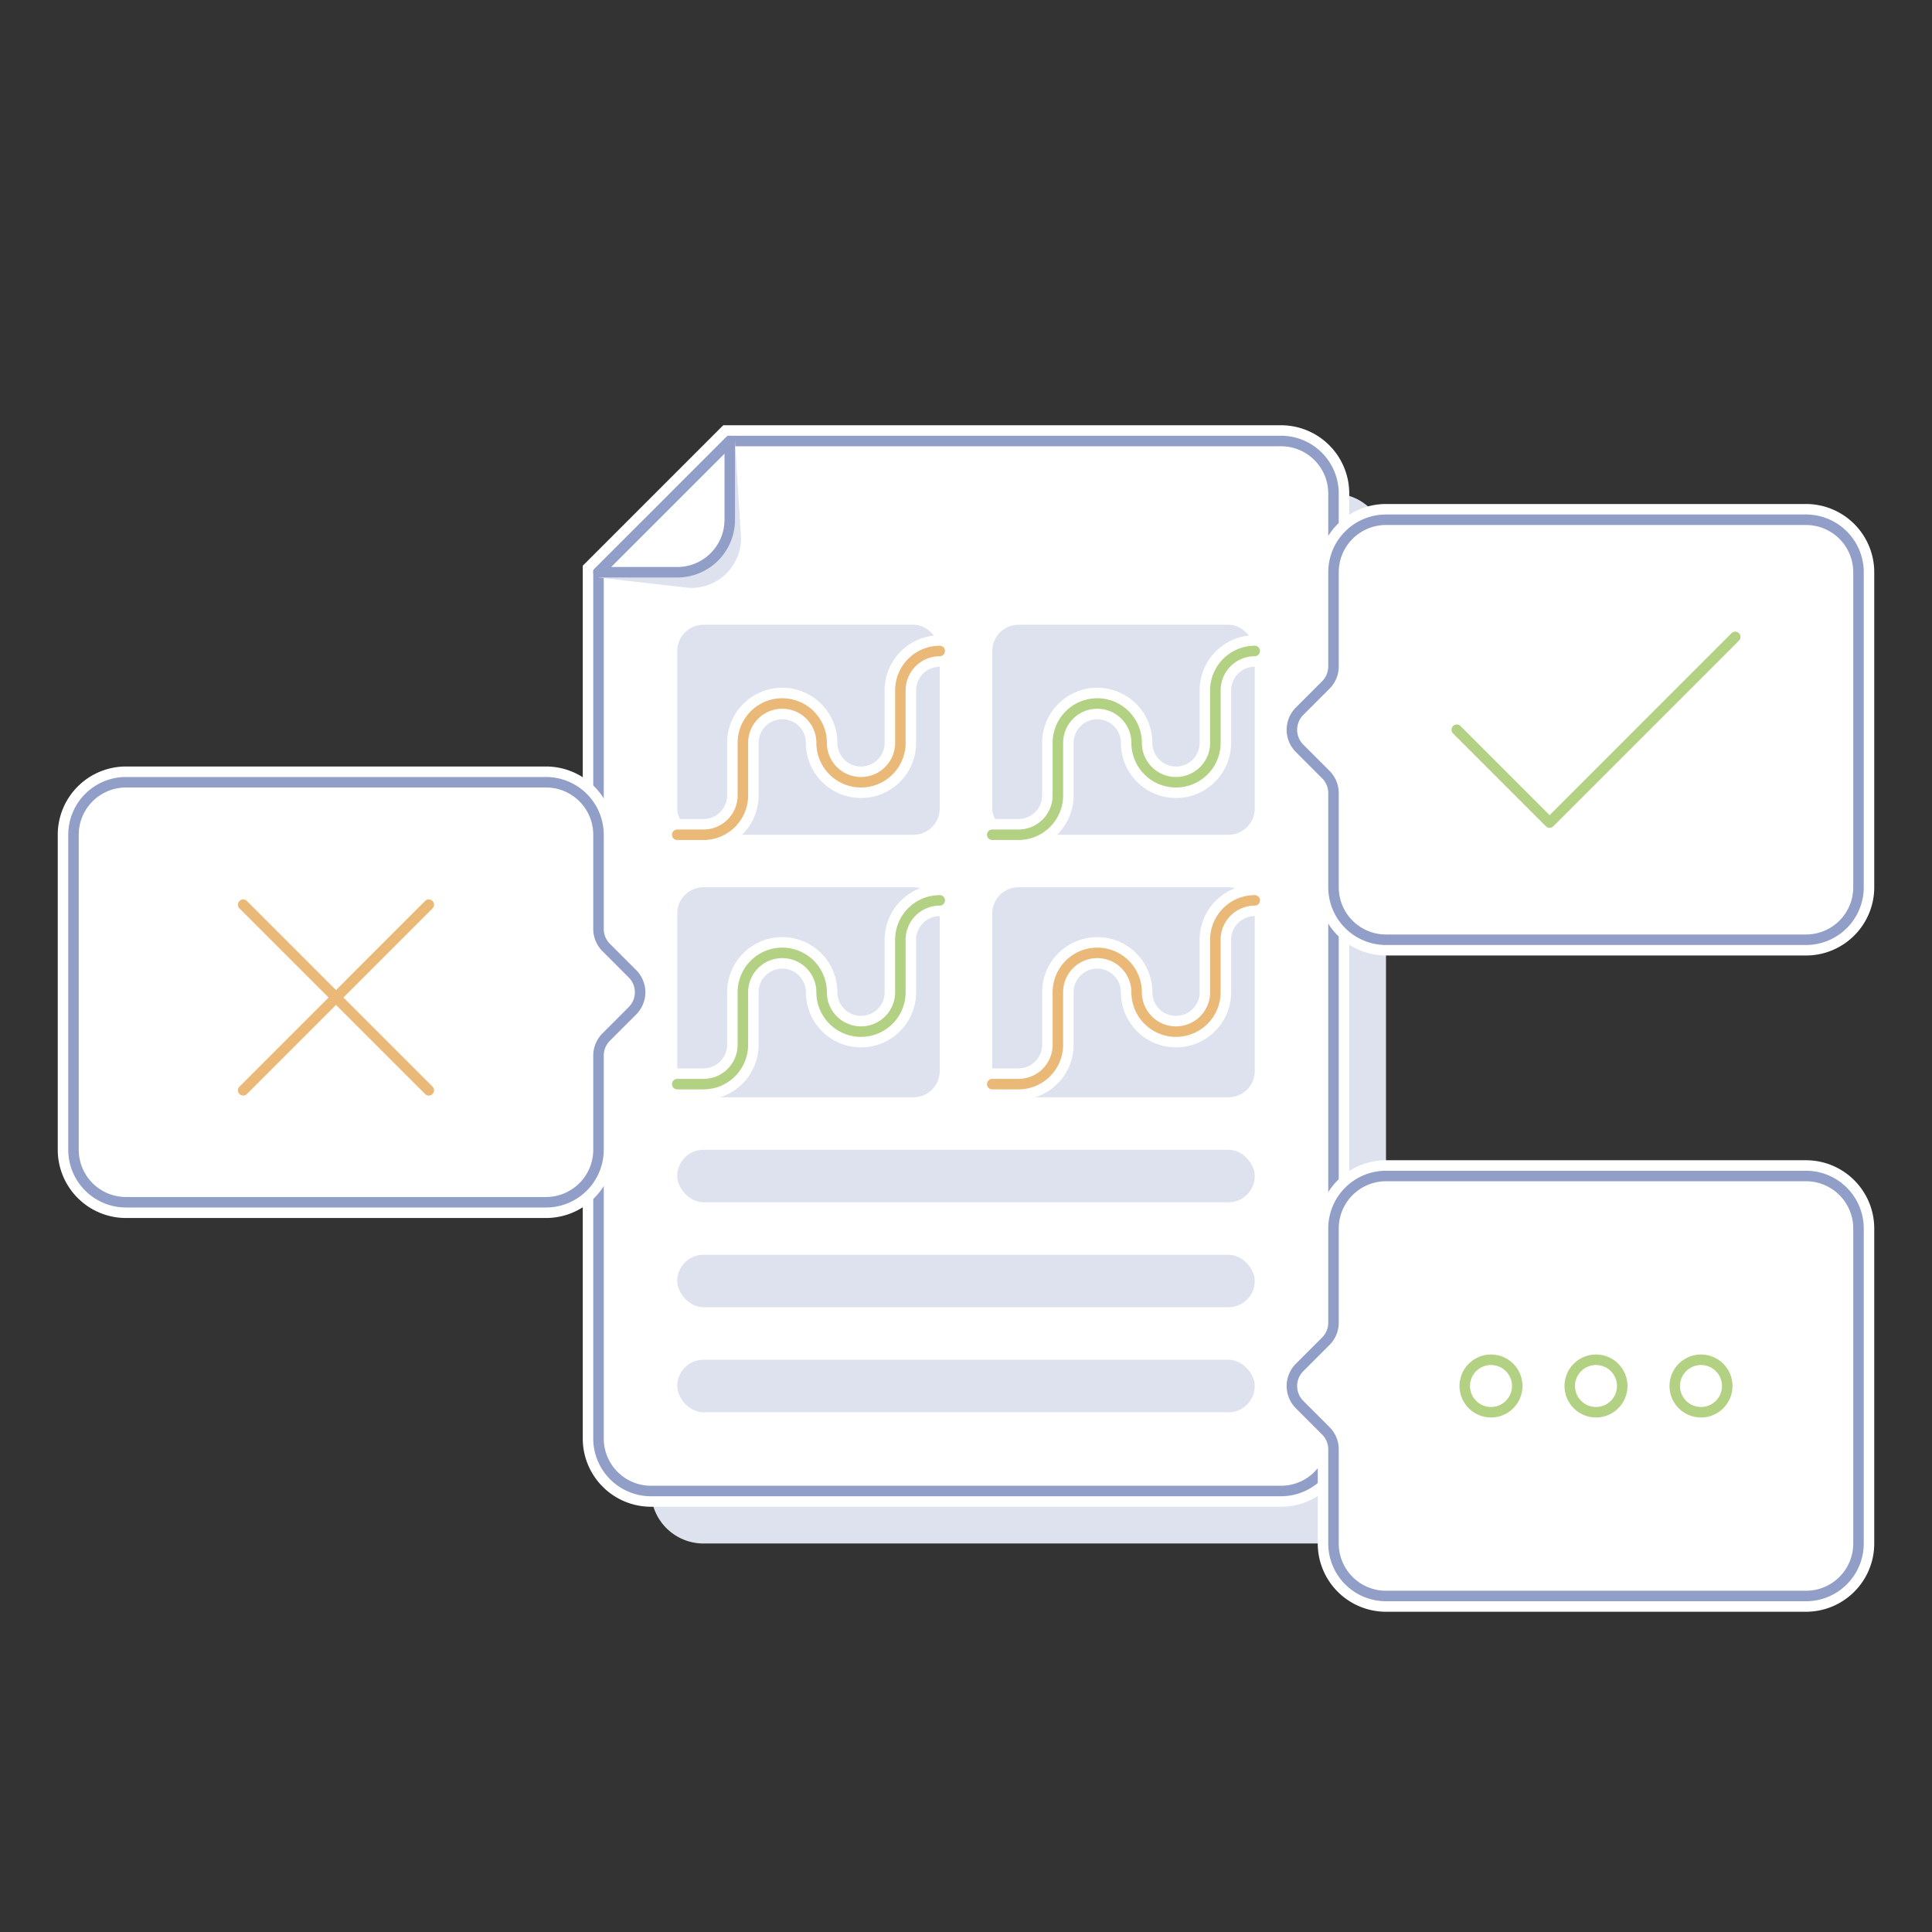
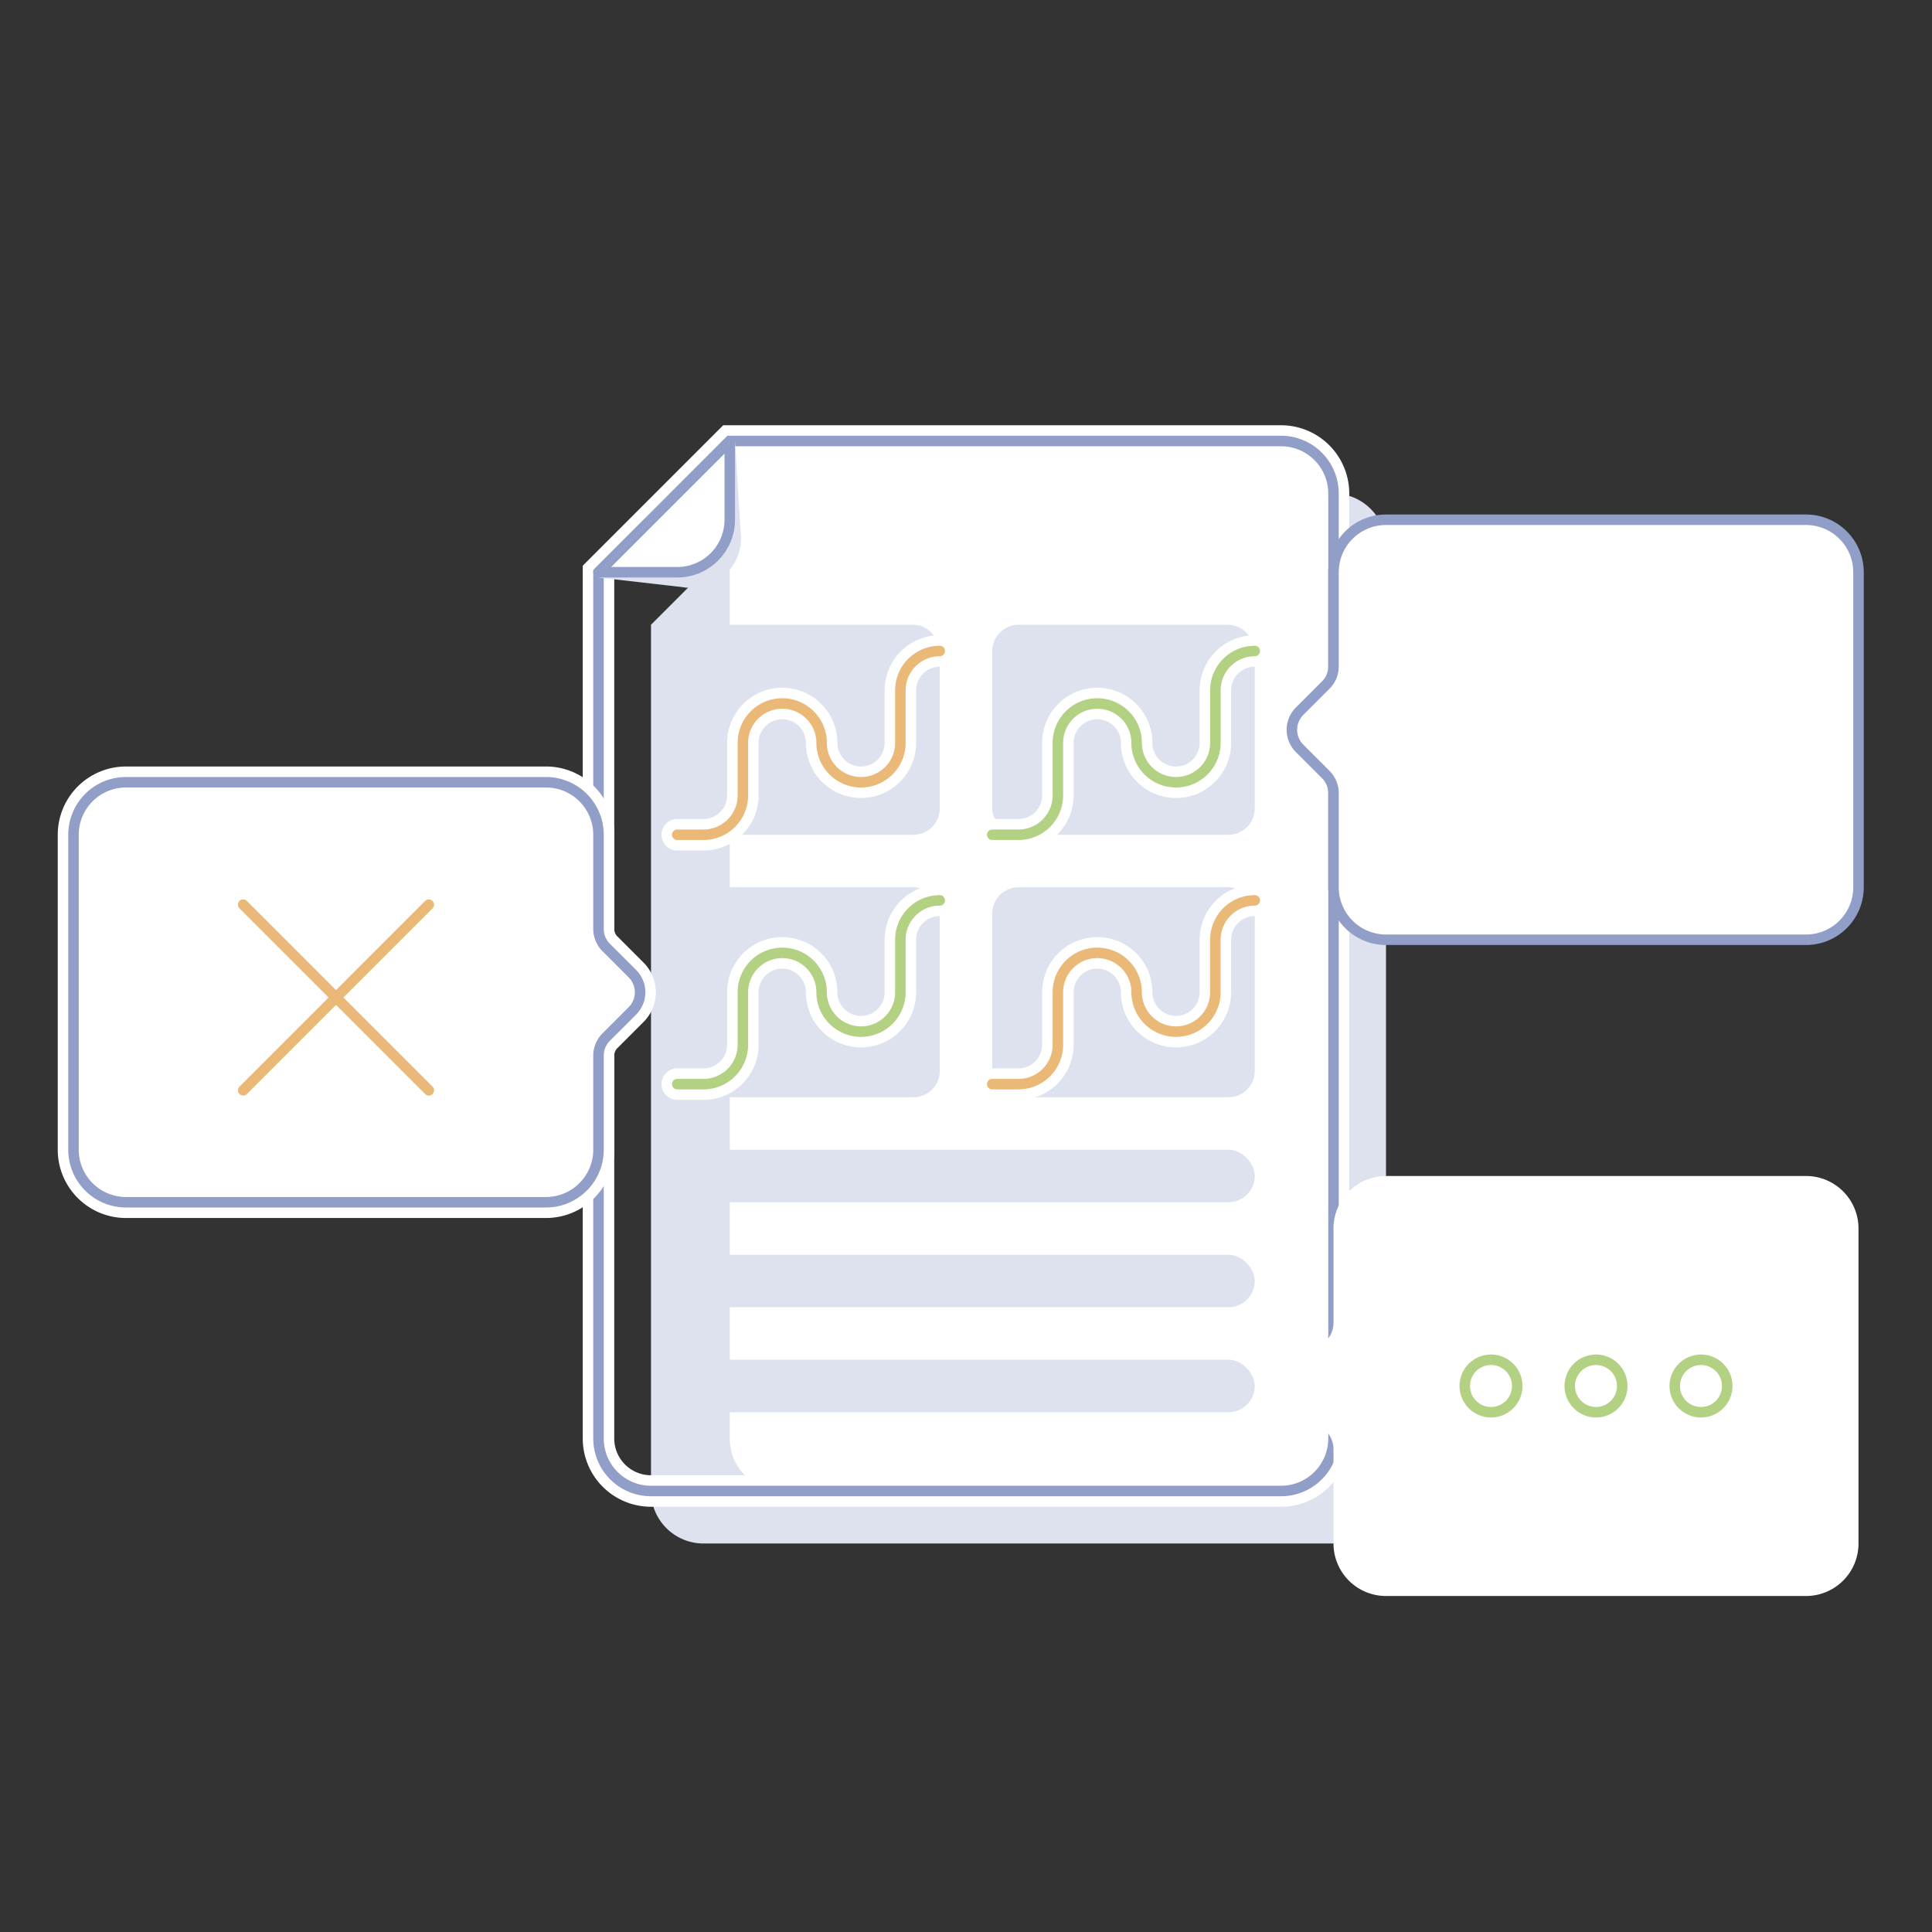
<svg xmlns="http://www.w3.org/2000/svg" width="368" height="368" viewBox="0 0 368 368">
  <rect x="0" y="0" width="368" height="368" fill="#333333" stroke="none" />
  <title>PLLI</title>
  <g style="isolation:isolate">
    <g id="Layer_1" data-name="Layer 1">
      <path d="M254,94H149l-25,25V284a10,10,0,0,0,10,10H254a10,10,0,0,0,10-10V104A10,10,0,0,0,254,94Z" style="fill:#dee2ee;mix-blend-mode:multiply" />
-       <path d="M244,84H139l-25,25V274a10,10,0,0,0,10,10H244a10,10,0,0,0,10-10V94A10,10,0,0,0,244,84Z" style="fill:#fff" />
+       <path d="M244,84H139V274a10,10,0,0,0,10,10H244a10,10,0,0,0,10-10V94A10,10,0,0,0,244,84Z" style="fill:#fff" />
      <path d="M244,84H139l-25,25V274a10,10,0,0,0,10,10H244a10,10,0,0,0,10-10V94A10,10,0,0,0,244,84Z" style="fill:none;stroke:#fff;stroke-miterlimit:10;stroke-width:6px" />
      <path d="M244,84H139l-25,25V274a10,10,0,0,0,10,10H244a10,10,0,0,0,10-10V94A10,10,0,0,0,244,84Z" style="fill:none;stroke:#919fc8;stroke-miterlimit:10;stroke-width:2px" />
      <rect x="129" y="119" width="50" height="40" rx="5" ry="5" style="fill:#dee2ee" />
      <rect x="189" y="119" width="50" height="40" rx="5" ry="5" style="fill:#dee2ee" />
      <rect x="129" y="169" width="50" height="40" rx="5" ry="5" style="fill:#dee2ee" />
      <rect x="189" y="169" width="50" height="40" rx="5" ry="5" style="fill:#dee2ee" />
      <path d="M130,111.83,114,110l26-26,1.08,17.39A9.46,9.46,0,0,1,130,111.83Z" style="fill:#dee2ee;mix-blend-mode:multiply" />
      <path d="M129,109H114l25-25V99A10,10,0,0,1,129,109Z" style="fill:#fff;stroke:#919fc8;stroke-linecap:round;stroke-linejoin:round;stroke-width:2px" />
      <rect x="129" y="219" width="110" height="10" rx="5" ry="5" style="fill:#dee2ee" />
      <rect x="129" y="239" width="110" height="10" rx="5" ry="5" style="fill:#dee2ee" />
      <rect x="129" y="259" width="110" height="10" rx="5" ry="5" style="fill:#dee2ee" />
      <path d="M254,109v17.93a5,5,0,0,1-1.46,3.54l-5,5a5,5,0,0,0,0,7.07l5,5a5,5,0,0,1,1.46,3.54V169a10,10,0,0,0,10,10h80a10,10,0,0,0,10-10V109a10,10,0,0,0-10-10H264A10,10,0,0,0,254,109Z" style="fill:#fff" />
-       <path d="M254,109v17.93a5,5,0,0,1-1.46,3.54l-5,5a5,5,0,0,0,0,7.07l5,5a5,5,0,0,1,1.46,3.54V169a10,10,0,0,0,10,10h80a10,10,0,0,0,10-10V109a10,10,0,0,0-10-10H264A10,10,0,0,0,254,109Z" style="fill:none;stroke:#fff;stroke-miterlimit:10;stroke-width:6px" />
      <path d="M254,109v17.93a5,5,0,0,1-1.46,3.54l-5,5a5,5,0,0,0,0,7.07l5,5a5,5,0,0,1,1.46,3.54V169a10,10,0,0,0,10,10h80a10,10,0,0,0,10-10V109a10,10,0,0,0-10-10H264A10,10,0,0,0,254,109Z" style="fill:none;stroke:#919fc8;stroke-miterlimit:10;stroke-width:2px" />
      <path d="M254,234v17.93a5,5,0,0,1-1.46,3.54l-5,5a5,5,0,0,0,0,7.07l5,5a5,5,0,0,1,1.46,3.54V294a10,10,0,0,0,10,10h80a10,10,0,0,0,10-10V234a10,10,0,0,0-10-10H264A10,10,0,0,0,254,234Z" style="fill:#fff" />
-       <path d="M254,234v17.93a5,5,0,0,1-1.46,3.54l-5,5a5,5,0,0,0,0,7.07l5,5a5,5,0,0,1,1.46,3.54V294a10,10,0,0,0,10,10h80a10,10,0,0,0,10-10V234a10,10,0,0,0-10-10H264A10,10,0,0,0,254,234Z" style="fill:none;stroke:#fff;stroke-miterlimit:10;stroke-width:6px" />
-       <path d="M254,234v17.93a5,5,0,0,1-1.46,3.54l-5,5a5,5,0,0,0,0,7.07l5,5a5,5,0,0,1,1.46,3.54V294a10,10,0,0,0,10,10h80a10,10,0,0,0,10-10V234a10,10,0,0,0-10-10H264A10,10,0,0,0,254,234Z" style="fill:none;stroke:#919fc8;stroke-miterlimit:10;stroke-width:2px" />
      <path d="M114,159v17.93a5,5,0,0,0,1.46,3.54l5,5a5,5,0,0,1,0,7.07l-5,5a5,5,0,0,0-1.46,3.54V219a10,10,0,0,1-10,10H24a10,10,0,0,1-10-10V159a10,10,0,0,1,10-10h80A10,10,0,0,1,114,159Z" style="fill:#fff" />
      <path d="M114,159v17.93a5,5,0,0,0,1.46,3.54l5,5a5,5,0,0,1,0,7.07l-5,5a5,5,0,0,0-1.46,3.54V219a10,10,0,0,1-10,10H24a10,10,0,0,1-10-10V159a10,10,0,0,1,10-10h80A10,10,0,0,1,114,159Z" style="fill:none;stroke:#fff;stroke-miterlimit:10;stroke-width:6px" />
      <path d="M114,159v17.93a5,5,0,0,0,1.46,3.54l5,5a5,5,0,0,1,0,7.07l-5,5a5,5,0,0,0-1.46,3.54V219a10,10,0,0,1-10,10H24a10,10,0,0,1-10-10V159a10,10,0,0,1,10-10h80A10,10,0,0,1,114,159Z" style="fill:none;stroke:#919fc8;stroke-miterlimit:10;stroke-width:2px" />
      <path d="M189,159h5a7.5,7.5,0,0,0,7.5-7.5v-10a7.5,7.5,0,0,1,15,0,7.5,7.5,0,0,0,15,0v-10A7.5,7.5,0,0,1,239,124h0" style="fill:none;stroke:#fff;stroke-linecap:round;stroke-linejoin:round;stroke-width:6px" />
      <path d="M189,159h5a7.5,7.5,0,0,0,7.5-7.5v-10a7.5,7.5,0,0,1,15,0,7.5,7.5,0,0,0,15,0v-10A7.5,7.5,0,0,1,239,124h0" style="fill:none;stroke:#b3d182;stroke-linecap:round;stroke-linejoin:round;stroke-width:2px" />
      <path d="M129,159h5a7.5,7.5,0,0,0,7.5-7.5v-10a7.5,7.5,0,0,1,15,0,7.5,7.5,0,0,0,15,0v-10A7.5,7.5,0,0,1,179,124h0" style="fill:none;stroke:#fff;stroke-linecap:round;stroke-linejoin:round;stroke-width:6px" />
      <path d="M129,159h5a7.5,7.5,0,0,0,7.5-7.5v-10a7.5,7.5,0,0,1,15,0,7.5,7.5,0,0,0,15,0v-10A7.5,7.5,0,0,1,179,124h0" style="fill:none;stroke:#eab978;stroke-linecap:round;stroke-linejoin:round;stroke-width:2px" />
      <path d="M189,206.5h5a7.5,7.5,0,0,0,7.5-7.5V189a7.5,7.5,0,0,1,15,0,7.5,7.5,0,0,0,15,0V179a7.5,7.5,0,0,1,7.5-7.5h0" style="fill:none;stroke:#fff;stroke-linecap:round;stroke-linejoin:round;stroke-width:6px" />
      <path d="M189,206.5h5a7.5,7.5,0,0,0,7.5-7.5V189a7.5,7.5,0,0,1,15,0,7.5,7.5,0,0,0,15,0V179a7.5,7.5,0,0,1,7.5-7.5h0" style="fill:none;stroke:#eab978;stroke-linecap:round;stroke-linejoin:round;stroke-width:2px" />
      <path d="M129,206.5h5a7.5,7.5,0,0,0,7.5-7.5V189a7.5,7.5,0,0,1,15,0,7.5,7.5,0,0,0,15,0V179a7.5,7.5,0,0,1,7.5-7.5h0" style="fill:none;stroke:#fff;stroke-linecap:round;stroke-linejoin:round;stroke-width:6px" />
      <path d="M129,206.5h5a7.5,7.5,0,0,0,7.5-7.5V189a7.5,7.5,0,0,1,15,0,7.5,7.5,0,0,0,15,0V179a7.5,7.5,0,0,1,7.5-7.5h0" style="fill:none;stroke:#b3d182;stroke-linecap:round;stroke-linejoin:round;stroke-width:2px" />
-       <polyline points="277.48 139 295.16 156.68 330.52 121.32" style="fill:none;stroke:#b3d182;stroke-linecap:round;stroke-linejoin:round;stroke-width:2px" />
      <line x1="46.32" y1="207.68" x2="81.68" y2="172.32" style="fill:none;stroke:#eab978;stroke-linecap:round;stroke-linejoin:round;stroke-width:2px" />
      <line x1="81.68" y1="207.68" x2="46.32" y2="172.32" style="fill:none;stroke:#eab978;stroke-linecap:round;stroke-linejoin:round;stroke-width:2px" />
      <circle cx="304" cy="264" r="5" style="fill:none;stroke:#b3d182;stroke-linecap:round;stroke-linejoin:round;stroke-width:2px" />
      <circle cx="284" cy="264" r="5" style="fill:none;stroke:#b3d182;stroke-linecap:round;stroke-linejoin:round;stroke-width:2px" />
      <circle cx="324" cy="264" r="5" style="fill:none;stroke:#b3d182;stroke-linecap:round;stroke-linejoin:round;stroke-width:2px" />
-       <rect width="368" height="368" style="fill:none" />
    </g>
  </g>
</svg>